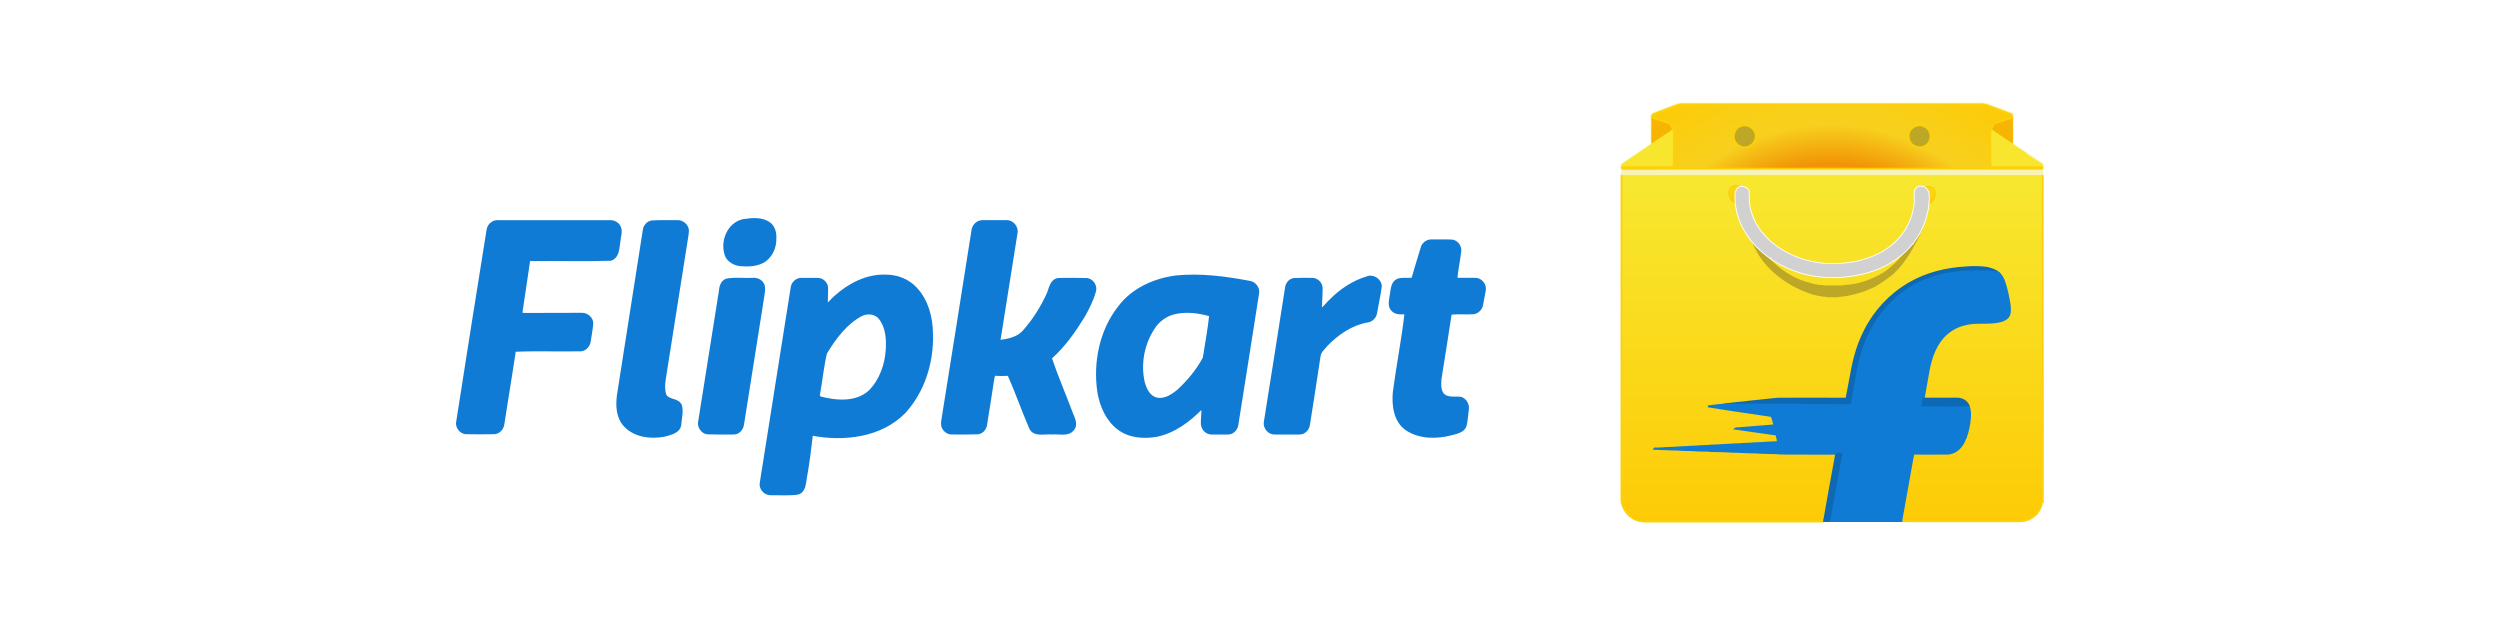
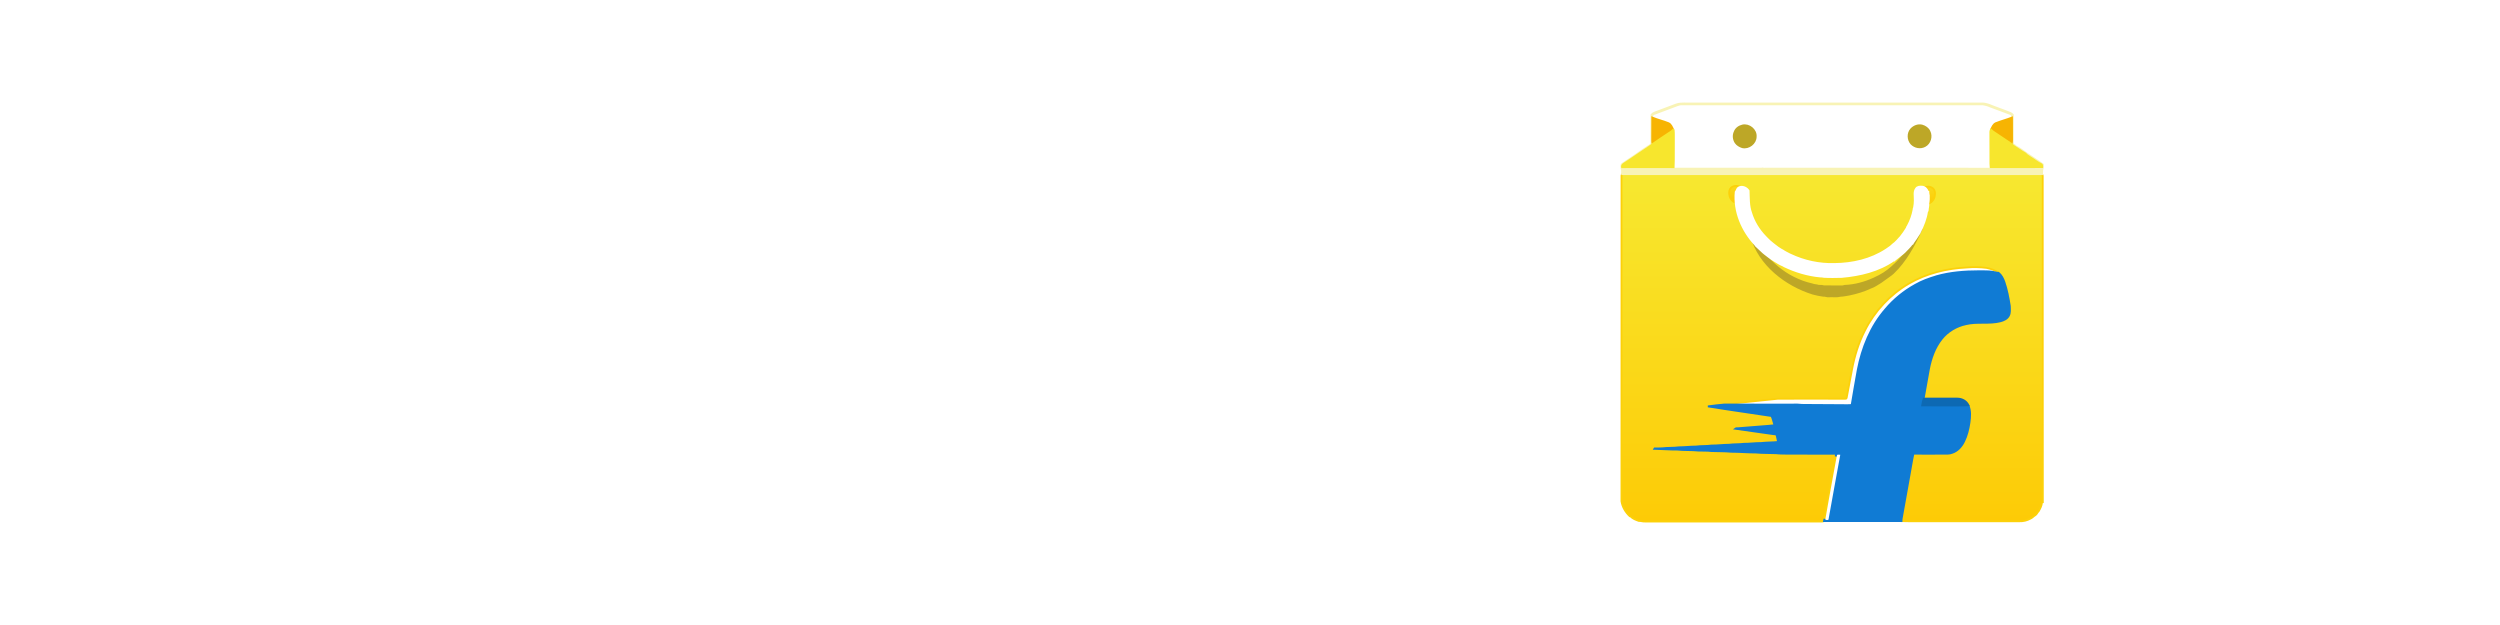
<svg xmlns="http://www.w3.org/2000/svg" xmlns:xlink="http://www.w3.org/1999/xlink" id="Layer_1" viewBox="0 0 128 32">
  <defs>
    <style>.cls-1{stroke-width:.101px;}.cls-1,.cls-2{fill:#107bd4;stroke:#107bd4;}.cls-3{fill:url(#linear-gradient-2);}.cls-3,.cls-4,.cls-5,.cls-6,.cls-7,.cls-8,.cls-9,.cls-2,.cls-10,.cls-11,.cls-12{stroke-width:.094px;}.cls-3,.cls-4,.cls-5,.cls-12{stroke:#fcd109;}.cls-4{fill:url(#linear-gradient-3);}.cls-13{clip-path:url(#clippath);}.cls-14,.cls-15{fill:none;}.cls-14,.cls-16{stroke-width:0px;}.cls-15{stroke:#d1d1d1;stroke-width:2px;}.cls-5{fill:url(#radial-gradient);}.cls-6{fill:#f8f3b5;stroke:#f8f3b5;}.cls-7{fill:#f7b402;stroke:#f7b402;}.cls-8{fill:#f7e62d;stroke:#f7e62d;}.cls-9{stroke:#fff;}.cls-9,.cls-16{fill:#fff;}.cls-10{fill:#0d69b3;stroke:#0d69b3;}.cls-11{fill:#bda727;stroke:#bda727;}.cls-12{fill:url(#linear-gradient);}</style>
    <linearGradient id="linear-gradient" x1="93.666" y1="-673.539" x2="93.666" y2="-655.751" gradientTransform="translate(.14 682.454)" gradientUnits="userSpaceOnUse">
      <stop offset="0" stop-color="#f7e830" />
      <stop offset="1" stop-color="#fdcb06" />
    </linearGradient>
    <radialGradient id="radial-gradient" cx="93.574" cy="-665.426" fx="93.574" fy="-665.426" r="14.469" gradientTransform="translate(.14 682.454)" gradientUnits="userSpaceOnUse">
      <stop offset=".596" stop-color="#f29405" />
      <stop offset=".736" stop-color="#f7d01e" />
      <stop offset="1" stop-color="#fdcb06" />
    </radialGradient>
    <linearGradient id="linear-gradient-2" x1="98.616" y1="-672.897" x2="98.621" y2="-672.055" gradientTransform="translate(.14 682.454)" gradientUnits="userSpaceOnUse">
      <stop offset="0" stop-color="#fada1c" />
      <stop offset="1" stop-color="#fdcb06" />
    </linearGradient>
    <linearGradient id="linear-gradient-3" x1="2428.151" y1="-672.938" x2="2428.156" y2="-672.095" gradientTransform="translate(2516.999 682.454) rotate(-180) scale(1 -1)" xlink:href="#linear-gradient-2" />
    <clipPath id="clippath">
-       <path class="cls-14" d="m98.757,9.972c-.024-.045-.027-.1-.027-.151l-.024.003c-.036-.133-.148-.26-.293-.266-.109-.009-.245-.006-.309.097-.121.163-.064.372-.07.557,0,.012.003.033.003.045,0,.124-.015.245-.036.366-.018.036-.027.076-.027.118-.051.284-.154.566-.293.823-.027.036-.049.076-.058.118-.091.157-.2.303-.312.448-.018.015-.033.033-.049.051-.079.097-.163.179-.251.263-.021.012-.036.027-.054.039-.103.1-.218.194-.342.269-.015.009-.03.021-.049.033-.775.511-1.716.723-2.633.732-.778.024-1.562-.142-2.264-.478-.012-.006-.042-.018-.054-.024-.118-.064-.239-.118-.348-.197-.024-.012-.048-.027-.076-.039-.112-.067-.218-.139-.318-.224-.033-.03-.07-.054-.106-.082-.109-.088-.221-.182-.315-.287-.024-.027-.049-.051-.073-.076-.33-.342-.587-.76-.723-1.214-.13-.36-.112-.754-.127-1.132-.109-.167-.339-.26-.52-.157-.076.054-.085.154-.142.224-.094.999.333,1.994,1.014,2.715,0,.024.012.039.033.048.121.112.239.227.36.336.021.021.045.042.073.06.121.1.251.191.378.284.024.018.048.033.076.048.167.097.324.212.502.278.012.009.033.024.045.03.575.275,1.195.463,1.831.524.07,0,.139.006.209.021.303.018.605.009.908.003.935-.082,1.901-.309,2.681-.86l.009.012c.024-.021.045-.039.07-.058.124-.091.245-.188.366-.287.027-.021.057-.045.085-.073.133-.145.287-.278.4-.445l.018.009c.009-.015.024-.045.033-.06.103-.139.197-.284.287-.43.006-.009.021-.024.027-.033l-.012-.012c.009-.012.03-.036.039-.048.167-.339.315-.693.366-1.068.021-.009.033-.027.033-.048.003-.121.045-.236.033-.357.027-.148.03-.3.024-.451h0Z" />
-     </clipPath>
+       </clipPath>
  </defs>
  <rect class="cls-16" x="-431.785" y="-264.72" width="1405.085" height="634.784" />
  <path class="cls-12" d="m104.588,9.006c-.009-.03-.018-.06-.03-.091-7.17.003-14.336,0-21.503.003-.018.021-.03.042-.033.07,0,5.56,0,11.116-.003,16.676.045.297.209.566.427.769.009.003.03.006.039.009.112.118.272.176.424.23.112-.006.221.042.333.03h8.898c.085-.003.172.012.254-.021.003-.012.006-.033.009-.045.003-.015.006-.048.009-.067.191-1.065.375-2.134.578-3.199l.018-.136c-.823-.003-1.649,0-2.473-.003-.2-.006-.406,0-.605-.024-.342-.015-.687-.003-1.029-.036-.424,0-.844-.039-1.268-.039-.333-.033-.669-.021-1.005-.036-.218-.027-.442-.015-.663-.024-.36-.039-.726-.012-1.087-.051-.381.003-.763-.03-1.144-.039.003-.003.006-.015.006-.018.127.003.251-.006.378-.009.281-.036.566-.012.847-.051.294,0,.584-.039.878-.039.26-.036.524-.015.784-.051.306,0,.605-.039.911-.042.251-.033.505-.015.757-.048.294.003.584-.042.878-.039.287-.033.581-.024.869-.055-.027-.112-.048-.224-.073-.336-.021-.07-.106-.054-.16-.064-.657-.094-1.31-.188-1.964-.278.042-.033.1-.018.148-.024.508-.039,1.014-.085,1.522-.121.115-.006.227-.027.342-.03-.051-.157-.082-.33-.151-.475-1.086-.167-2.173-.315-3.256-.493.281-.045.566-.067.847-.097l.024-.009c.899-.094,1.801-.2,2.7-.287,1.141-.006,2.279-.003,3.42,0,.036-.006.1.012.106-.039.094-.49.185-.981.278-1.471.13-.681.336-1.353.654-1.973.499-.999,1.289-1.846,2.252-2.409.899-.527,1.94-.781,2.975-.829.336-.03.675-.021,1.008.021.218.051.442.112.614.26.142.115.227.284.29.454.139.403.218.82.284,1.241.003.17.033.36-.058.514-.085.151-.254.224-.415.269-.584.151-1.195.009-1.78.151-.481.103-.929.369-1.235.754-.36.448-.551,1.005-.657,1.562-.082.496-.185.993-.266,1.492.575.003,1.153-.003,1.731.003.23,0,.466.127.56.345.121.279.094.593.054.887-.048.33-.127.657-.275.959-.124.257-.33.493-.611.584-.145.058-.303.045-.457.045-.508,0-1.017.006-1.525,0-.082.372-.136.754-.209,1.132-.133.735-.263,1.474-.397,2.212-.003.024-.006.076-.006.103.239.012.478,0,.717.006,1.774,0,3.55-.003,5.327,0,.191.006.384-.039.551-.133.1-.036.16-.124.248-.172.085-.048.109-.148.182-.212.079-.139.16-.284.167-.448.009,0,.033-.003.045-.006-.009-5.569,0-11.137-.006-16.706Z" />
  <path class="cls-6" d="m85.842,5.344c.257-.082.527-.027.79-.045,4.942.003,9.884,0,14.826,0,.294-.012.551.154.823.239.218.088.445.157.663.251.045.018.079.058.112.091-.003.4,0,.802,0,1.204.003.106-.015.215.021.318.064.009.097.058.139.097.2.091.369.239.551.36.272.194.563.363.829.563.012.079.003.16-.021.233-.027.085-.009.175-.018.26-7.17.003-14.336,0-21.503.003-.015-.1.012-.2-.03-.294-.006-.079-.033-.182.042-.236.303-.212.623-.403.92-.626.185-.118.363-.239.542-.36.036-.06.024-.136.024-.203,0-.439,0-.878.003-1.317.103-.133.281-.148.424-.215.288-.109.578-.215.863-.324m.018.051c-.387.148-.778.29-1.165.439-.051.009-.079.054-.106.094.003.024.006.067.006.091-.003.363,0,.726-.003,1.089.003.091-.009.182.024.263-.039.039-.082.079-.13.109-.439.284-.863.593-1.301.875-.076.045-.16.106-.136.206-.015.054.012.1.07.085.95-.006,1.898.006,2.848-.009,1.413,0,2.824.003,4.237,0l.021-.009c.064.015.127.009.194.009,2.56,0,5.121.003,7.684,0,.805.003,1.613,0,2.421,0,1.332,0,2.666.012,3.998.006.039-.009.051-.036.036-.085-.003-.048.015-.115-.036-.145-.212-.1-.393-.254-.596-.375-.073-.06-.167-.094-.221-.175-.209-.118-.403-.263-.608-.393-.039-.024-.07-.064-.103-.097.018-.064.024-.133.024-.2-.003-.384,0-.769-.003-1.153.009-.06.006-.13-.049-.17-.363-.13-.723-.269-1.083-.403-.112-.054-.236-.085-.357-.103h-15.468c-.067.003-.13.036-.197.051h0Z" />
  <path class="cls-7" d="m84.596,6.019c.266.112.551.175.82.284.145.058.191.215.254.342-.064.064-.139.115-.215.163-.278.188-.563.369-.838.563-.033-.082-.021-.172-.024-.263.003-.363,0-.726.003-1.089Zm17.599.284c.269-.106.551-.179.82-.284.003.384,0,.769.003,1.153,0,.067-.006.136-.024.2-.236-.163-.475-.318-.711-.478-.115-.085-.242-.148-.345-.251.064-.127.112-.281.257-.339h0Z" />
  <path class="cls-11" d="m89.214,6.427c.333-.079.705.218.678.566.003.342-.357.62-.687.542-.133-.045-.26-.115-.342-.233-.106-.16-.13-.375-.045-.551.06-.17.224-.284.397-.324h0Zm8.634.191c.139-.154.36-.242.566-.188.154.045.306.145.372.297.133.26.03.611-.23.748-.23.127-.52.067-.696-.118-.179-.203-.191-.536-.012-.738Z" />
  <path class="cls-8" d="m85.455,6.808c.076-.048.151-.1.215-.163l.021.021c.021.157.006.318.012.475-.009.472.009.947-.012,1.419-.881,0-1.761-.006-2.642,0-.024-.1.06-.16.136-.206.439-.281.863-.59,1.301-.875.049-.03.091-.07.13-.109.275-.194.56-.375.838-.563Zm16.452-.06c0-.039.009-.073.03-.106.103.103.23.167.345.251.236.16.475.315.711.478.033.033.064.073.103.097.206.13.4.275.608.393.054.082.148.115.221.175.203.121.384.275.596.375.051.03.033.097.036.145-.881.003-1.758-.003-2.639.003-.015-.121-.006-.242-.009-.36,0-.484-.006-.969-.003-1.453h0Z" />
-   <path class="cls-5" d="m104.558,8.558c-.881.003-1.758-.003-2.639.003-.015-.121-.006-.242-.009-.36,0-.484-.006-.969-.003-1.453,0-.039.009-.073.03-.106.064-.127.112-.281.257-.339.269-.106.551-.179.82-.284.009-.06.006-.13-.049-.17-.363-.13-.723-.269-1.083-.403-.112-.054-.236-.085-.357-.103h-15.468c-.067.003-.13.036-.197.051-.387.148-.778.29-1.165.439-.051.009-.079.054-.106.094.003.024.006.067.006.091.266.112.551.175.82.284.145.058.191.215.254.342l.021.021c.021.157.006.318.012.475-.009.472.009.947-.012,1.419-.881,0-1.761-.006-2.642,0-.015.054.012.1.07.085.95-.006,1.898.006,2.848-.009,1.413,0,2.824.003,4.237,0l.021-.009c.064.015.127.009.194.009,2.56,0,5.121.003,7.684,0,.805.003,1.613,0,2.421,0,1.332,0,2.666.012,3.998.006.04-.009.052-.036.036-.085h0Zm-15.741-1.807c.06-.17.224-.284.397-.324.333-.079.705.218.678.566.003.342-.357.62-.687.542-.133-.045-.26-.115-.342-.233-.106-.16-.13-.375-.045-.551h0Zm9.031-.133c.139-.154.36-.242.566-.188.154.045.306.145.372.297.133.26.03.611-.23.748-.23.127-.52.067-.696-.118-.179-.203-.191-.536-.012-.738Z" />
  <path class="cls-3" d="m98.62,9.888c.042.009-.221-.253-.169-.265.048.006.232-.137.454-.02.222.116.167.388.142.489-.03.12-.106.197-.167.257-.033.027-.108.07-.153.067.027-.148-.06-.172-.067-.324l-.04-.204Z" />
  <path class="cls-4" d="m88.945,10.052c-.006.151-.094.175-.067.324-.045.003-.12-.039-.153-.067-.06-.06-.137-.137-.167-.257-.025-.101-.08-.373.142-.489s.406.026.454.02c.051.012-.211.274-.169.265l-.04.204h0Z" />
  <path class="cls-11" d="m98.223,11.826c.045-.04.076-.04.136-.04-.363.787-.787,1.574-1.424,2.186-.068.061-.14.117-.215.169-.073.053-.144.103-.215.154-.07.048-.139.097-.206.148-.172.094-.324.224-.514.281-.348.167-.723.278-1.102.357-.148.024-.3.06-.451.064-.188.054-.387.015-.578.027-.106.018-.2-.042-.303-.03-.089-.013-.178-.028-.267-.045-.09-.018-.179-.04-.268-.064-1.387-.433-2.749-1.492-3.146-2.925-.018-.097-.027-.194-.027-.292.042.085.086.169.132.252.564,1.231,1.684,2.199,3.007,2.491.107.049.224.032.327.074.094,0,.185-.003.275.027.312.006.623.003.935.003.042.003.082-.018.124-.027.519-.018,1.029-.159,1.502-.374.095-.043.188-.089.28-.137.08-.042.159-.088.235-.137.075-.048.148-.1.218-.154.56-.444,1.044-1.019,1.373-1.68.063-.119.12-.229.17-.328Z" />
-   <path class="cls-10" d="m97.73,14.517c.899-.527,1.94-.781,2.975-.829.336-.03.675-.021,1.008.021.218.051.442.112.614.26-.088.006-.172-.033-.26-.045-.248-.048-.505-.03-.757-.036-.729,0-1.465.058-2.17.257-.369.112-.738.242-1.074.436-.581.321-1.105.745-1.528,1.253-.757.869-1.202,1.97-1.416,3.093-.103.602-.221,1.201-.315,1.807-.151.015-.306.006-.457.006-.666-.003-1.332-.006-1.997-.012-.142.006-.281-.027-.424-.018-1.211.006-2.421-.003-3.632-.003l.024-.009c.899-.094,1.801-.2,2.7-.287,1.141-.006,2.279-.003,3.42,0,.036-.006.1.012.106-.039.094-.49.185-.981.278-1.471.13-.681.336-1.353.654-1.973.499-.999,1.289-1.846,2.252-2.409Z" />
  <path class="cls-2" d="m99.141,14.145c.705-.2,1.441-.257,2.17-.257.251.006.508-.012.757.036.088.012.172.051.26.045.142.115.227.284.29.454.139.403.218.82.284,1.241.003.17.033.36-.058.514-.085.151-.254.224-.415.269-.584.151-1.195.009-1.78.151-.481.103-.929.369-1.235.754-.36.448-.551,1.005-.657,1.562-.082.496-.185.993-.266,1.492-.036.112-.058.233-.079.351.572.009,1.144,0,1.716.006.218-.006.436.006.654-.009.121.279.094.593.054.887-.048.33-.127.657-.275.959-.124.257-.33.493-.611.584-.145.058-.303.045-.457.045-.508,0-1.017.006-1.525,0-.082.372-.136.754-.209,1.132-.133.735-.263,1.474-.397,2.212-.003.024-.006.076-.006.103v.003c-1.323,0-2.642.003-3.965,0,.003-.012.006-.033.009-.045.003-.015.006-.048.009-.067.003.024.006.07.009.091.082.009.23.051.251-.067.206-1.114.397-2.233.608-3.347-.082-.018-.167-.018-.251-.003-.012.042-.024.085-.039.127l.018-.136c-.823-.003-1.649,0-2.473-.003-.2-.006-.406,0-.605-.024-.342-.015-.687-.003-1.029-.036-.424,0-.844-.039-1.268-.039-.333-.033-.669-.021-1.005-.036-.218-.027-.442-.015-.663-.024-.36-.039-.726-.012-1.087-.051-.381.003-.763-.03-1.144-.039.003-.003.006-.015.006-.018.127.003.251-.006.378-.009.281-.036.566-.012.847-.051.294,0,.584-.039.878-.039.26-.036.524-.015.784-.051.306,0,.605-.039.911-.042.251-.033.505-.015.757-.048.294.003.584-.042.878-.039.287-.033.581-.024.869-.054-.027-.112-.048-.224-.073-.336-.021-.07-.106-.054-.16-.064-.657-.094-1.31-.188-1.964-.279.042-.033.1-.018.148-.024.508-.039,1.014-.085,1.522-.121.115-.006.227-.027.342-.03-.051-.157-.082-.33-.151-.475-1.086-.167-2.173-.315-3.256-.493.281-.045.566-.067.847-.097,1.211,0,2.421.009,3.632.003.142-.009.281.024.424.018.666.006,1.332.009,1.997.012.151,0,.306.009.457-.006.094-.605.212-1.205.315-1.807.215-1.123.66-2.224,1.416-3.093.424-.508.947-.932,1.528-1.253.336-.194.705-.324,1.074-.436Z" />
-   <path class="cls-10" d="m98.493,20.406c.575.003,1.153-.003,1.731.003.23,0,.466.127.56.345-.218.015-.436.003-.654.009-.572-.006-1.144.003-1.716-.006.021-.118.042-.239.079-.351h0Zm-4.464,2.836c.085-.015.17-.015.251.003-.212,1.114-.403,2.233-.608,3.347-.021.118-.17.076-.251.067-.003-.021-.006-.067-.009-.091.191-1.065.375-2.134.578-3.199.015-.043.027-.085.039-.127h0Z" />
+   <path class="cls-10" d="m98.493,20.406c.575.003,1.153-.003,1.731.003.23,0,.466.127.56.345-.218.015-.436.003-.654.009-.572-.006-1.144.003-1.716-.006.021-.118.042-.239.079-.351h0Zm-4.464,2.836h0Z" />
  <path class="cls-9" d="m98.757,9.972c-.024-.045-.027-.1-.027-.151l-.024.003c-.036-.133-.148-.26-.293-.266-.109-.009-.245-.006-.309.097-.121.163-.064.372-.07.557,0,.012.003.033.003.045,0,.124-.015.245-.036.366-.018.036-.027.076-.027.118-.051.284-.154.566-.293.823-.027.036-.049.076-.058.118-.091.157-.2.303-.312.448-.018.015-.033.033-.049.051-.079.097-.163.179-.251.263-.021.012-.036.027-.054.039-.103.1-.218.194-.342.269-.015.009-.03.021-.049.033-.775.511-1.716.723-2.633.732-.778.024-1.562-.142-2.264-.478-.012-.006-.042-.018-.054-.024-.118-.064-.239-.118-.348-.197-.024-.012-.048-.027-.076-.039-.112-.067-.218-.139-.318-.224-.033-.03-.07-.054-.106-.082-.109-.088-.221-.182-.315-.287-.024-.027-.049-.051-.073-.076-.33-.342-.587-.76-.723-1.214-.13-.36-.112-.754-.127-1.132-.109-.167-.339-.26-.52-.157-.076.054-.085.154-.142.224-.094.999.333,1.994,1.014,2.715,0,.024.012.039.033.048.121.112.239.227.36.336.021.021.045.042.073.06.121.1.251.191.378.284.024.018.048.033.076.048.167.097.324.212.502.278.012.009.033.024.045.03.575.275,1.195.463,1.831.524.07,0,.139.006.209.021.303.018.605.009.908.003.935-.082,1.901-.309,2.681-.86l.009.012c.024-.021.045-.039.07-.058.124-.091.245-.188.366-.287.027-.021.057-.045.085-.073.133-.145.287-.278.4-.445l.018.009c.009-.015.024-.045.033-.06.103-.139.197-.284.287-.43.006-.009.021-.024.027-.033l-.012-.012c.009-.012.03-.036.039-.048.167-.339.315-.693.366-1.068.021-.009.033-.027.033-.048.003-.121.045-.236.033-.357.027-.148.03-.3.024-.451h0Z" />
  <g class="cls-13">
-     <path class="cls-15" d="m88.635,9.87c.245.077.809-.117.969.06m-.827.686c.235-.082.739-.276.948-.161m-.706.908c.114.037.338-.163.449-.221.166-.087.335-.154.519-.182m-.605,1.19c.117-.167.258-.305.427-.423.168-.117.627-.43.824-.323m-.908,1.312c.133-.106.187-.293.327-.404.169-.134.428-.159.601-.242m-.358,1.064c.04-.293.337-.646.62-.62m-.182,1.029c.15-.015.277-.35.378-.464.152-.17.309-.223.51-.282m-.02,1.11c-.01-.212.209-.819.464-.787m.182.989c-.011-.25.119-1.003.424-1.029m.242,1.433c-.058-.35-.054-.856.222-1.11m.605,1.19c-.031-.292-.321-.881,0-1.11m.888.908c-.138-.16-.219-.793-.161-.969m1.009.827c-.107-.194-.239-.376-.279-.601-.024-.134.018-.326-.003-.428m.989.726c-.232-.151-.296-.708-.222-.948m.908.646c-.165-.353-.34-.627-.343-1.029m1.009.383c-.256-.172-.582-.485-.545-.827m1.251.282c-.389-.086-.855-.434-1.089-.747m1.412.081c-.28-.06-1.207-.422-1.15-.787m1.453.081c-.391-.143-.959-.272-1.271-.545m1.473-.101c-.246.021-.599-.098-.849-.141-.278-.048-.535-.141-.806-.202m1.412-.282c-.475.028-.92-.134-1.352-.282" />
-   </g>
-   <path class="cls-1" d="m38.085,11.265c.439-.066.943-.108,1.316.166.232.174.314.488.298.769.017.463-.199.96-.612,1.2-.364.199-.803.215-1.208.174-.273-.033-.546-.182-.687-.43-.315-.72.074-1.738.894-1.878h0Zm-13.123.521c.025-.248.248-.472.505-.463,1.911,0,3.815.008,5.718,0,.207-.017.43.074.529.257.141.248.017.521,0,.778-.058.347-.041.811-.447.943-1.39.041-2.78,0-4.17.017-.132.877-.257,1.746-.389,2.615,0,.033.008.108.008.141,1.018-.008,2.035,0,3.053-.008.281-.017.579.224.554.521-.025.306-.091.604-.132.91-.033.207-.199.397-.414.439-1.134.025-2.284-.025-3.417.025-.182,1.25-.397,2.499-.588,3.748-.025.248-.223.463-.472.472-.472.008-.943.008-1.415,0-.306.008-.554-.331-.472-.621.505-3.26,1.026-6.512,1.547-9.772h0Zm8.407-.447c.43-.033.869-.008,1.299-.017.265-.017.53.19.554.463,0,.215-.058.43-.083.645-.348,2.218-.703,4.435-1.051,6.653-.05.356-.141.736-.033,1.101.124.364.678.207.811.587.083.306-.008.629-.033.943-.025.414-.496.505-.819.596-.703.132-1.556.033-2.06-.546-.364-.422-.389-1.018-.314-1.547.439-2.813.877-5.627,1.324-8.448.025-.207.19-.397.405-.43h0Zm16.425.447c.025-.248.248-.463.496-.463h1.258c.314-.008.571.331.496.629-.29,1.837-.588,3.674-.877,5.511.439-.066.935-.149,1.241-.505.513-.579.935-1.249,1.249-1.953.107-.273.166-.67.521-.72.472-.017.952-.008,1.423,0,.323-.008.563.356.455.654-.124.439-.331.844-.546,1.233-.48.778-1.01,1.547-1.705,2.16.306.918.695,1.812,1.034,2.714.099.298.339.645.116.935-.257.347-.737.174-1.092.215-.372-.041-.91.149-1.117-.273-.389-.902-.712-1.829-1.109-2.731-.232.008-.472.017-.703-.008-.017.033-.05.099-.066.132-.124.827-.257,1.655-.389,2.482-.05.199-.207.372-.422.389-.439.017-.885.008-1.332.008-.19,0-.364-.124-.447-.29-.083-.166-.033-.356-.008-.538.513-3.194,1.018-6.388,1.522-9.582h0Zm22.995.902c.058-.232.281-.389.513-.381.331.008.67-.008,1.009.008.273.008.488.281.455.546-.05.472-.166.943-.199,1.415.323,0,.654-.008.976,0,.29,0,.53.298.48.579-.041.257-.099.505-.141.761-.041.215-.223.389-.43.422-.397.025-.786-.017-1.175.025-.166,1.109-.347,2.217-.521,3.326-.025.257-.041.546.108.769.223.273.612.174.927.207.248.074.405.348.364.596-.041.281-.05.563-.116.836-.099.306-.455.364-.728.439-.753.199-1.622.199-2.292-.24-.621-.422-.72-1.241-.654-1.936.174-1.341.447-2.673.596-4.021-.232.008-.513.041-.687-.166-.199-.207-.099-.513-.066-.77.05-.273.041-.629.339-.778.24-.091.513-.025.769-.058.157-.529.306-1.059.472-1.58h0Zm-4.675,2.681c.521-.521,1.15-.952,1.87-1.167.314-.141.72.124.712.472-.058.455-.166.902-.24,1.349-.033.223-.223.414-.447.439-.811.141-1.514.629-2.077,1.208-.141.174-.347.339-.372.579-.174,1.158-.356,2.317-.538,3.475-.025.248-.24.488-.496.472h-1.258c-.29.017-.546-.273-.513-.563.364-2.292.728-4.576,1.084-6.868.017-.232.182-.455.422-.48.306-.017.612-.008.927-.008.248,0,.48.223.48.48,0,.356-.033.72-.041,1.084.199-.124.323-.323.488-.472h0Zm-30.93-1.051c.447-.091.91-.017,1.357-.041.257-.033.53.132.571.389.033.232-.033.455-.058.678-.339,2.127-.678,4.253-1.01,6.38-.025.24-.223.48-.48.472-.447,0-.894.008-1.349-.008-.281-.033-.488-.356-.414-.629.356-2.209.695-4.41,1.051-6.62.017-.24.083-.521.331-.621Zm26.776.108c-1.233-.232-2.491-.397-3.74-.273-1.117.141-2.242.645-2.929,1.564-.952,1.208-1.274,2.83-1.059,4.336.116.72.43,1.448,1.018,1.895.546.422,1.282.48,1.944.372.927-.182,1.713-.778,2.358-1.44.033.281-.033.563-.017.836.017.256.248.496.505.48h.844c.248,0,.455-.232.472-.472.356-2.242.712-4.477,1.059-6.711.05-.281-.174-.554-.455-.588h0Zm-2.325,3.897c-.331.621-.794,1.183-1.316,1.663-.298.248-.678.505-1.084.422-.397-.083-.588-.496-.678-.852-.207-.927-.017-1.936.505-2.739.232-.372.604-.654,1.034-.77.604-.149,1.241-.074,1.829.091l.033.033c-.074.72-.215,1.431-.323,2.151h0Zm-13.918-1.241c-.008-.828-.232-1.696-.811-2.317-.397-.439-.993-.662-1.572-.654-.96-.033-1.862.439-2.565,1.067-.157.124-.265.306-.439.406,0-.273.025-.546.017-.828.008-.257-.232-.48-.48-.48h-.844c-.265,0-.48.232-.496.488-.521,3.31-1.051,6.62-1.572,9.93-.074.306.19.621.505.612.463-.008.935.033,1.39-.033.364-.099.356-.521.414-.827.132-.728.223-1.456.306-2.193,1.63.314,3.525.099,4.741-1.134.993-1.084,1.456-2.582,1.407-4.038h0Zm-2.317.836c-.05.761-.323,1.531-.852,2.085-.687.654-1.73.563-2.573.339-.017-.025-.041-.074-.05-.099.132-.72.199-1.448.364-2.16.463-.761,1.026-1.531,1.829-1.953.298-.141.703-.108.918.166.364.455.397,1.067.364,1.622h0Z" />
+     </g>
</svg>